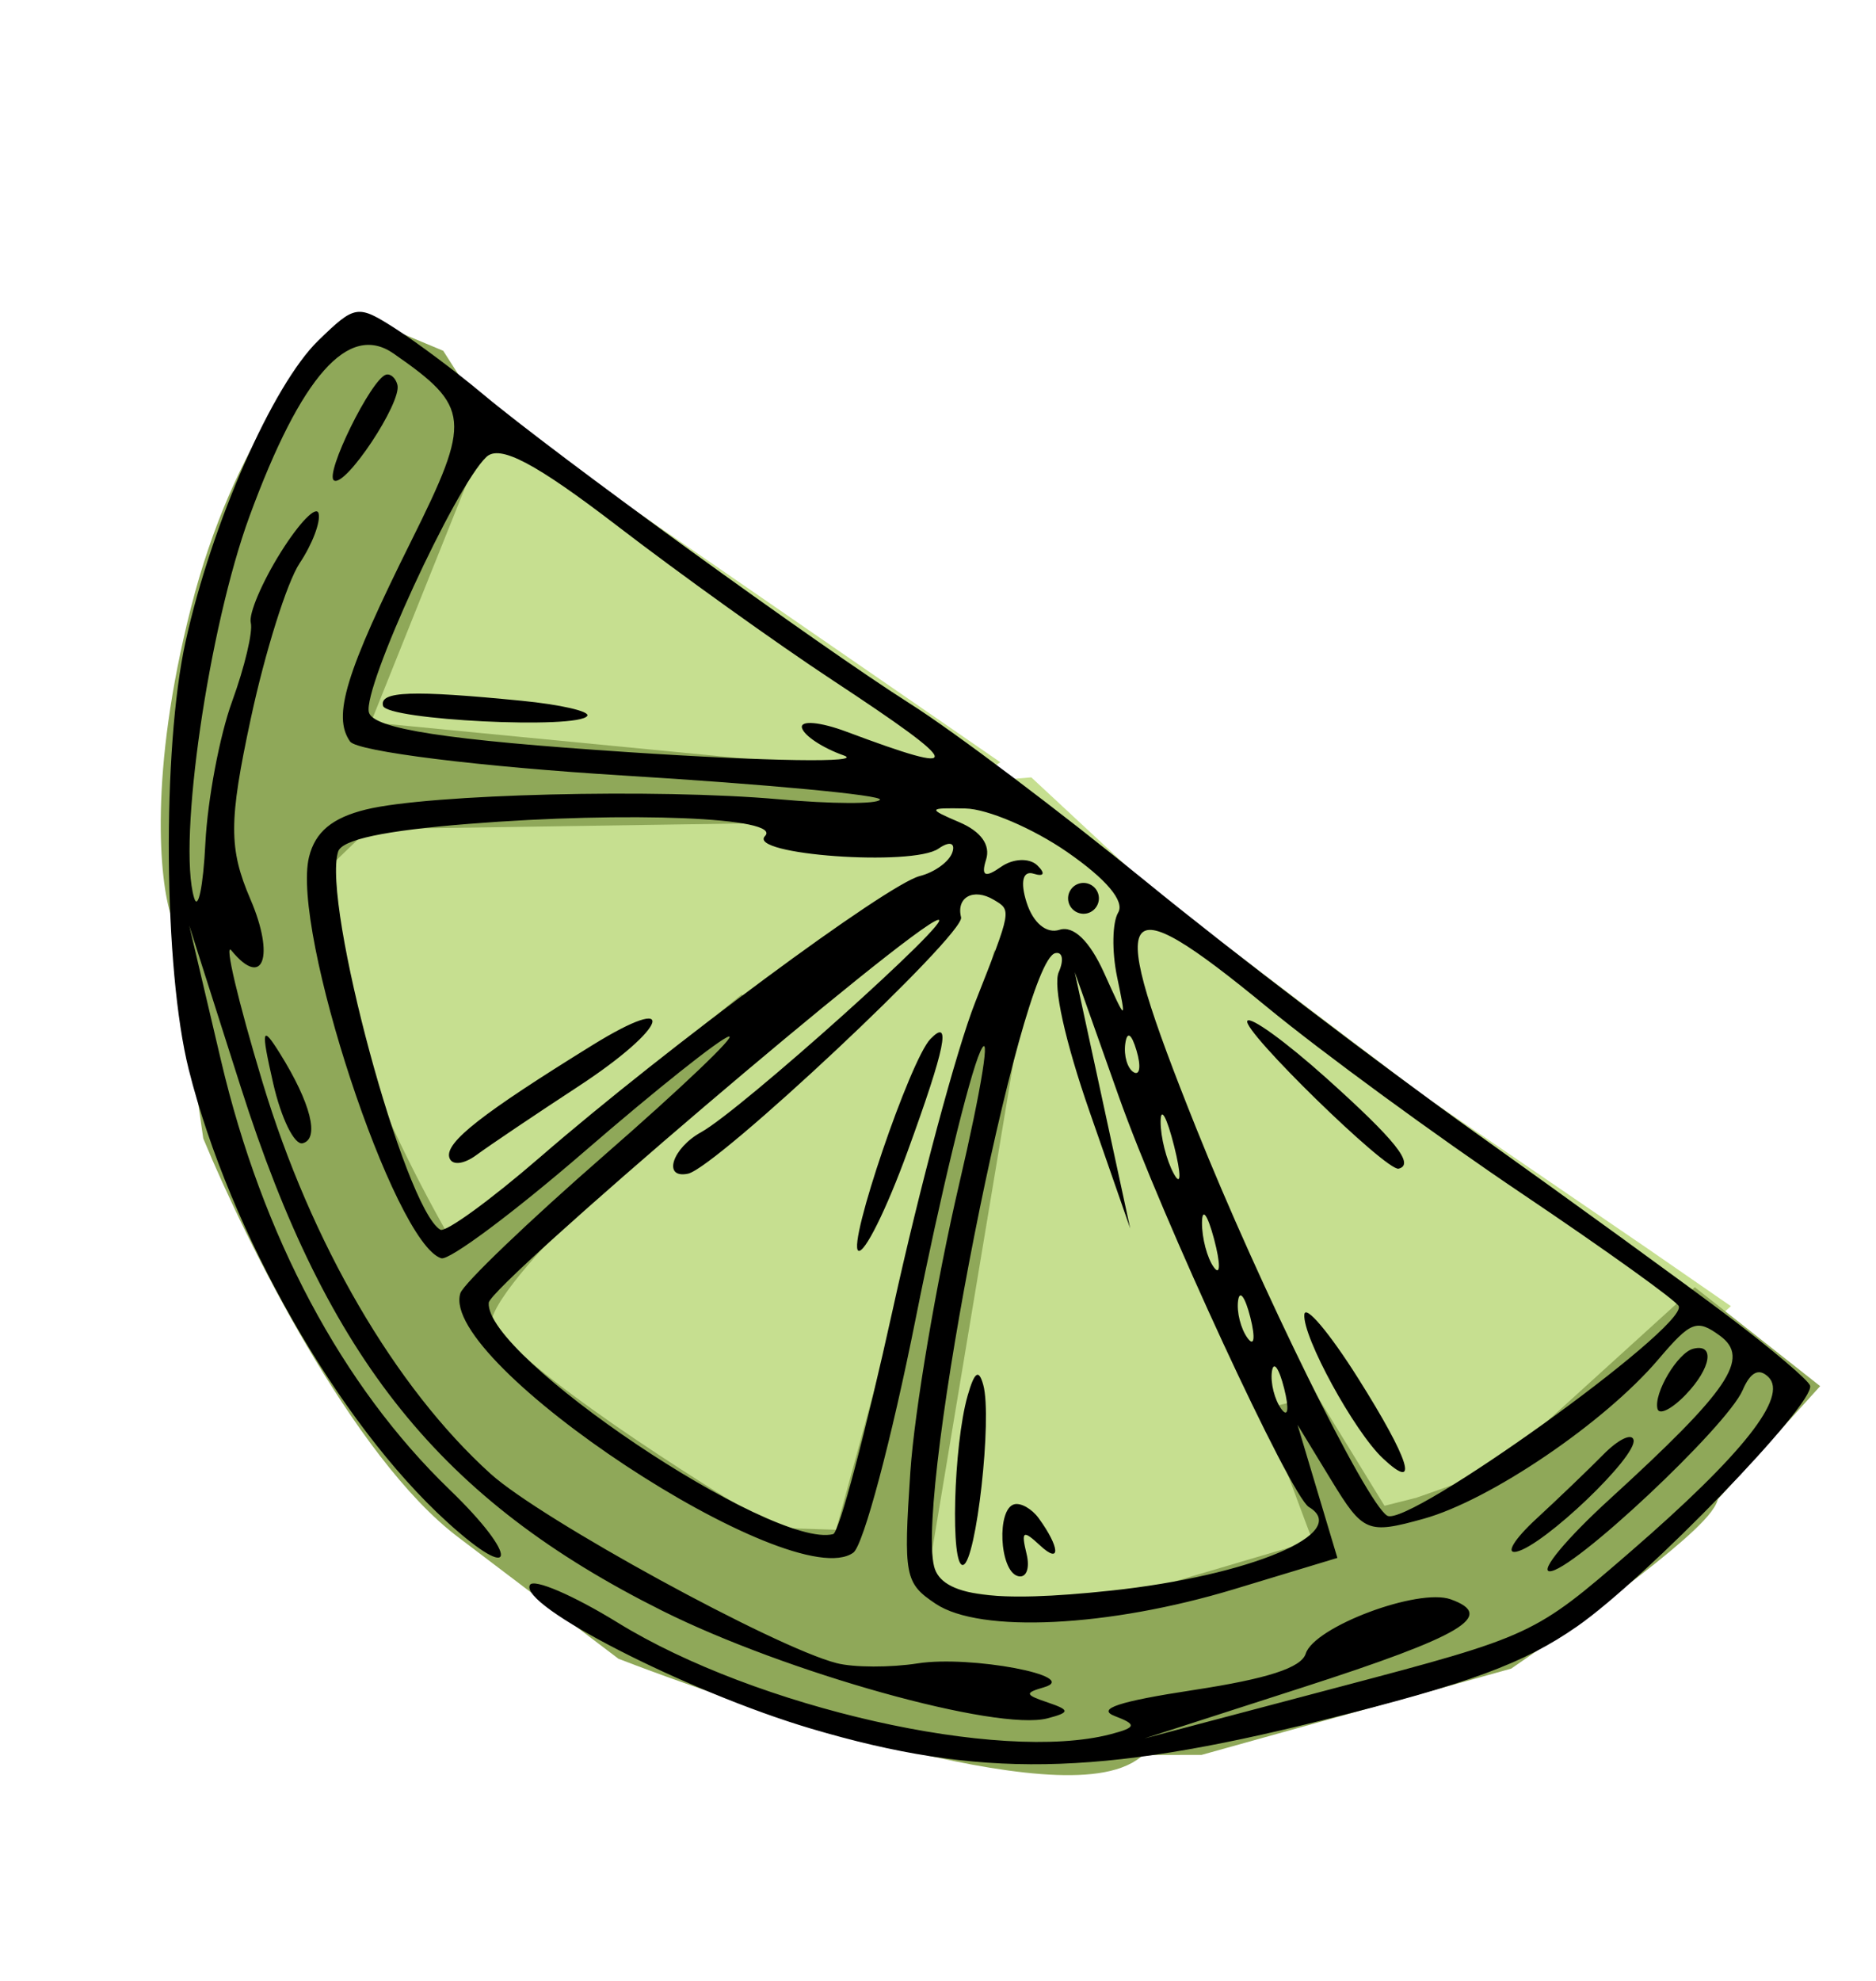
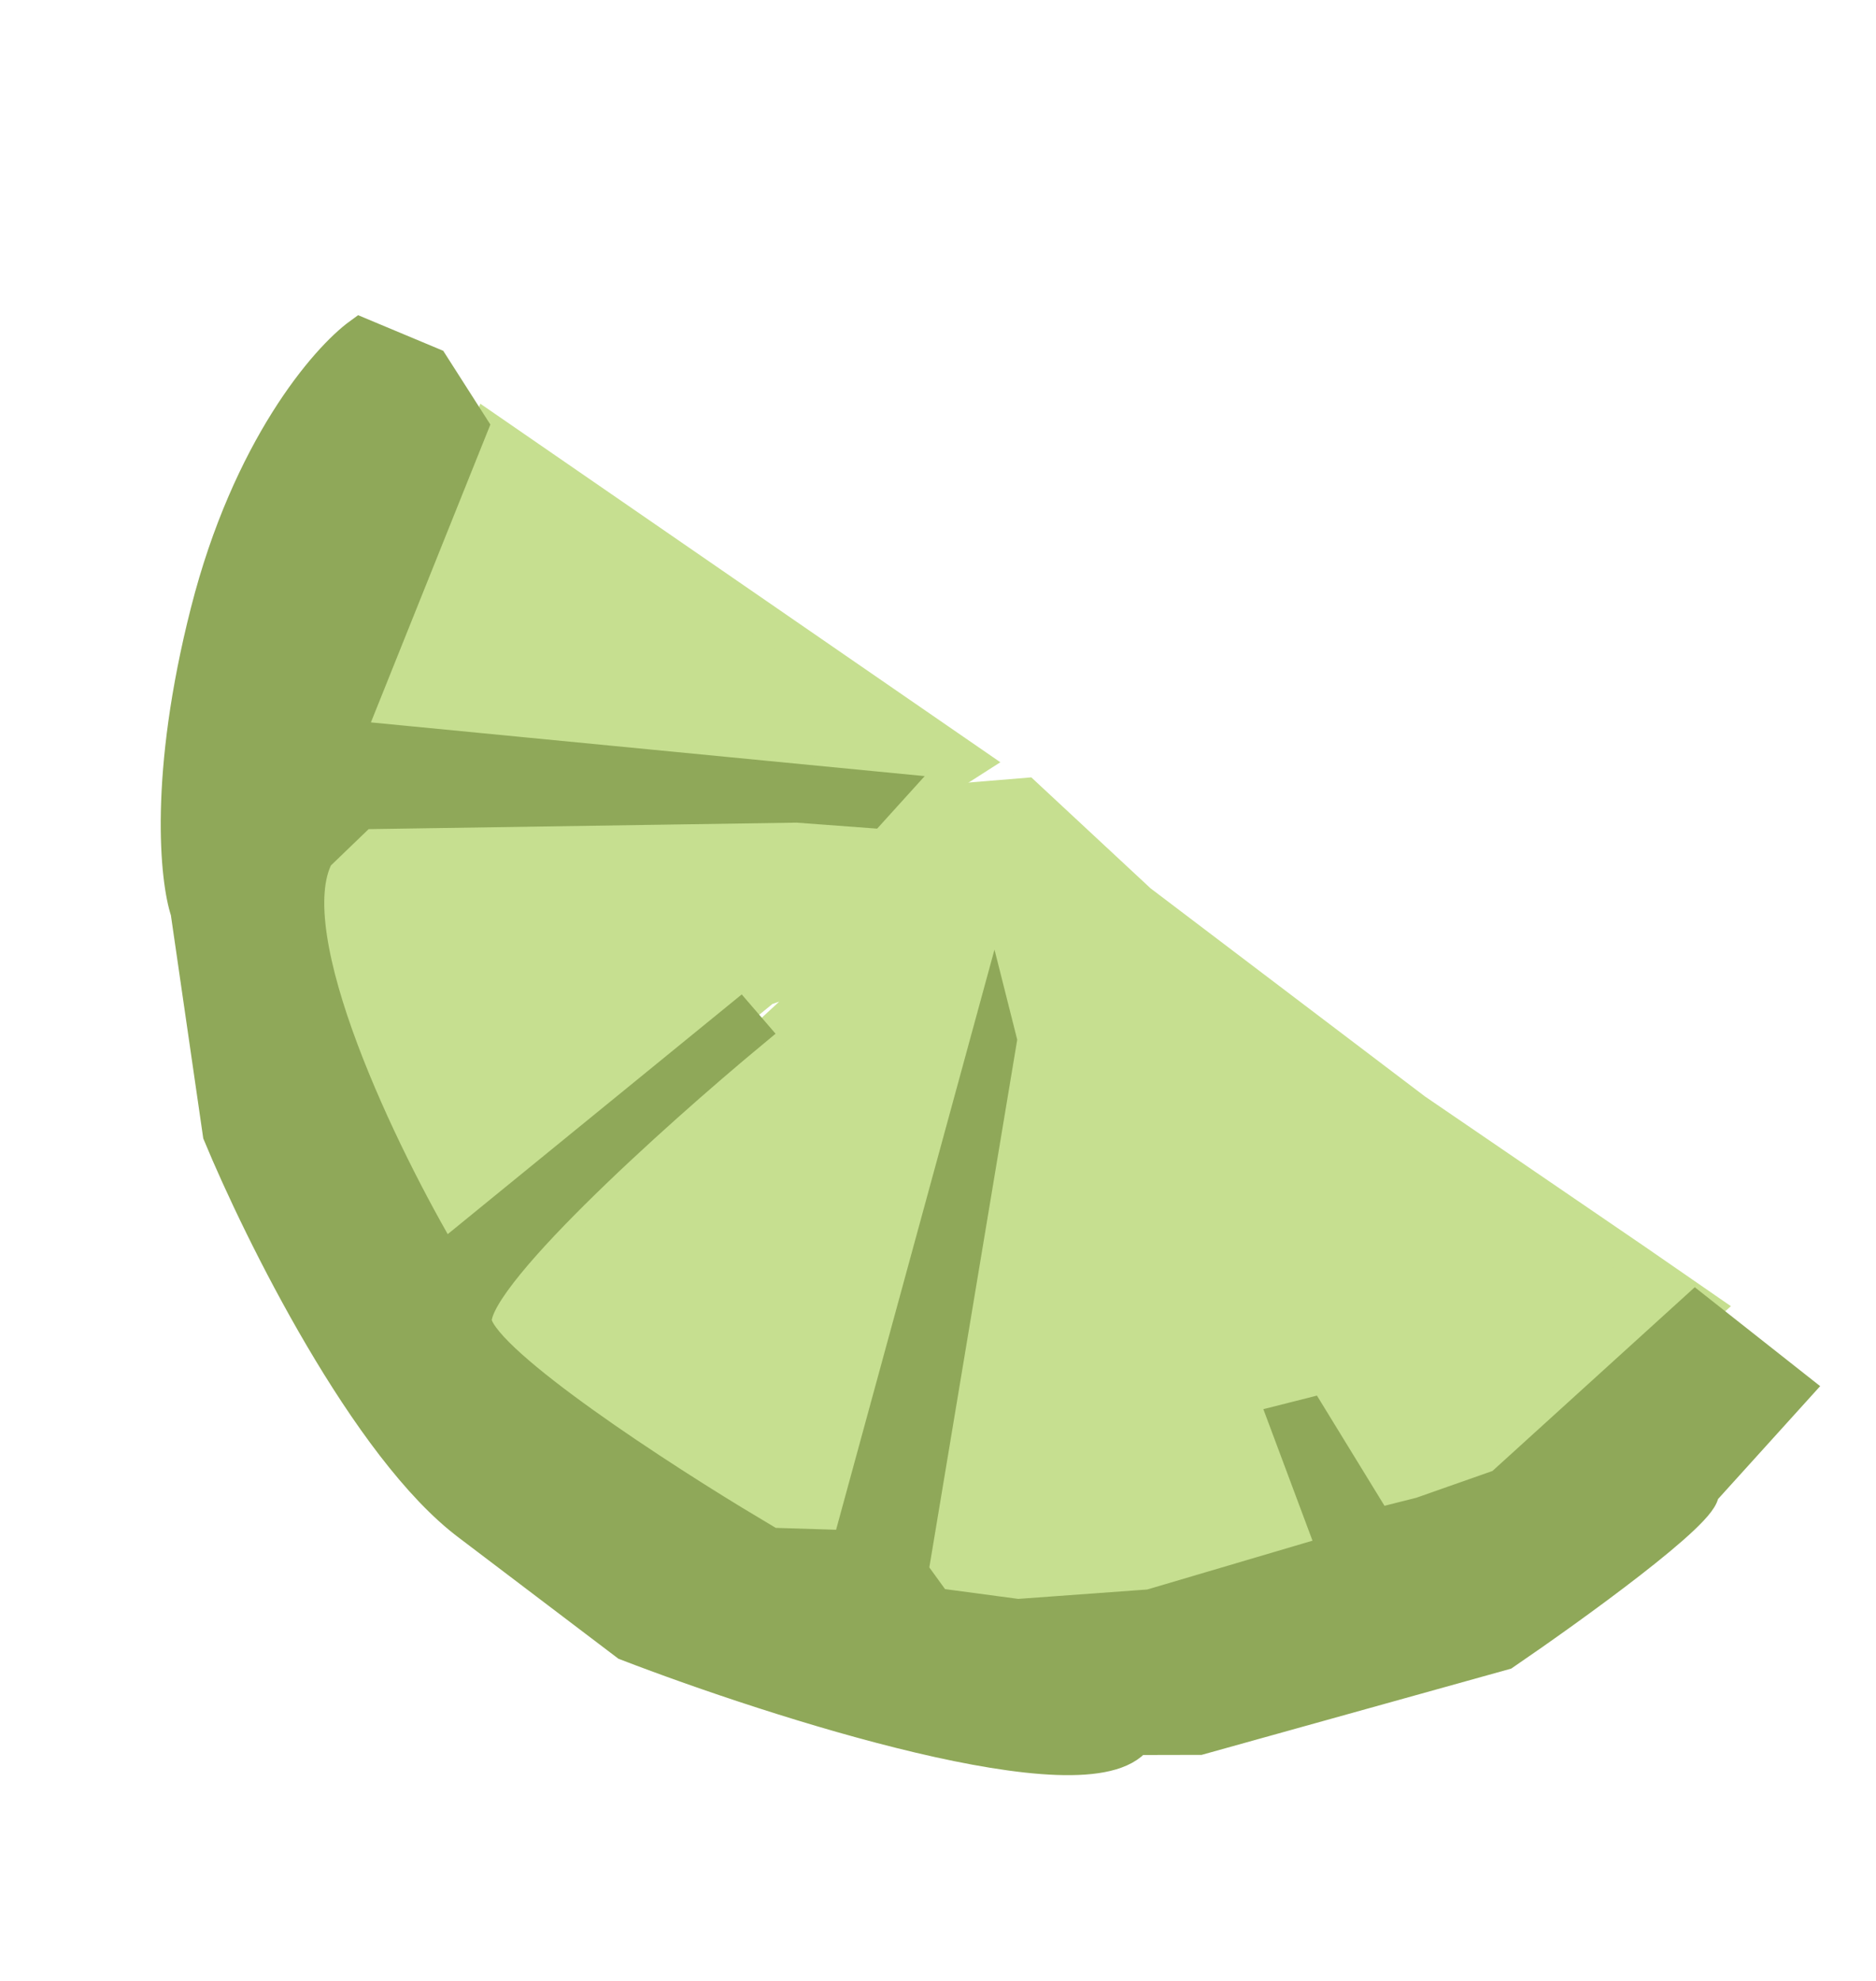
<svg xmlns="http://www.w3.org/2000/svg" width="54" height="57" viewBox="0 0 54 57" fill="none">
  <path d="M10.03 23.683L9.28 25.245L9.226 25.03L9.773 29.011L12.371 35.678L13.071 35.73L21.987 28.445L24.514 27.578L13.935 37.342C14.804 40.784 21.268 43.424 24.391 44.313L26.788 33.869L28.338 29.13L29.518 27.459C28.489 32.448 26.476 42.963 26.653 45.115C26.83 47.267 34.282 45.725 37.986 44.686L37.517 42.83L36.868 41.164L37.296 40.14C37.476 40.552 38.117 41.764 39.24 43.311C40.363 44.858 46.228 40.174 49.021 37.638L47.081 36.297L40.721 31.953L32.797 25.945L29.507 22.885L26.817 23.106L25.096 23.541L17.454 23.182L10.03 23.683Z" fill="#C6DF90" stroke="#C6DF90" />
  <path d="M14.039 12.371L10.238 20.882L26.709 22.674L27.891 21.918L14.039 12.371Z" fill="#C6DF90" stroke="#C6DF90" />
  <path d="M13.555 12.269L10.184 20.671L9.863 21.21L25.579 22.734L25.042 23.327L22.943 23.171L10.406 23.361L9.117 24.602C7.874 26.929 11.021 33.35 12.749 36.27L21.289 29.309L21.613 29.685C18.838 31.987 13.364 36.893 13.668 38.098C13.972 39.302 19.078 42.605 21.592 44.106L21.216 44.43L24.445 44.53L28.607 29.292L28.77 29.938L26.223 45.226L26.924 46.193L29.293 46.51L33.113 46.232L38.436 44.66L37.029 40.896L37.674 40.733L39.618 43.903L40.909 43.578L43.221 42.765L48.806 37.694L51.663 39.947L48.979 42.913C49.11 43.429 45.238 46.222 43.286 47.554L34.52 49.996L32.691 50C31.317 51.811 22.357 48.947 18.048 47.289L13.52 43.856C10.588 41.667 7.51 35.457 6.337 32.626L5.408 26.224C5.101 25.31 4.785 22.308 5.98 17.613C7.174 12.918 9.407 10.341 10.374 9.639L12.421 10.495L13.555 12.269Z" fill="#8FA859" stroke="#8FA859" />
-   <path fill-rule="evenodd" clip-rule="evenodd" d="M49.742 37.87C48.492 36.927 45.229 34.559 42.491 32.607C39.753 30.655 35.489 27.407 33.015 25.388C30.541 23.37 27.471 21.055 26.192 20.246C23.606 18.607 15.958 13.065 13.875 11.319C13.135 10.7 12.019 9.865 11.395 9.464C10.292 8.757 10.225 8.768 9.162 9.799C7.848 11.075 6.093 15.055 5.341 18.465C4.661 21.549 4.708 27.889 5.434 30.779C6.612 35.474 9.741 40.95 12.871 43.795C14.89 45.631 14.955 44.805 12.944 42.866C9.846 39.879 7.55 35.571 6.361 30.515L5.446 26.627L6.932 31.286C9.43 39.119 12.685 43.162 19.059 46.347C22.631 48.131 28.697 49.825 30.154 49.444C30.803 49.274 30.804 49.207 30.165 48.99C29.498 48.764 29.485 48.715 30.053 48.55C31.141 48.232 27.935 47.627 26.418 47.863C25.63 47.986 24.58 47.983 24.085 47.857C22.313 47.406 15.57 43.718 14.12 42.407C11.371 39.922 8.949 35.761 7.553 31.129C6.848 28.79 6.447 27.09 6.661 27.35C7.572 28.462 7.92 27.531 7.209 25.878C6.582 24.419 6.584 23.631 7.219 20.676C7.63 18.761 8.263 16.749 8.625 16.206C8.987 15.664 9.232 15.02 9.171 14.775C9.109 14.531 8.618 15.034 8.08 15.894C7.542 16.753 7.154 17.666 7.219 17.921C7.283 18.177 7.042 19.194 6.682 20.181C6.322 21.169 5.976 23.003 5.912 24.257C5.849 25.512 5.702 26.222 5.587 25.834C5.109 24.227 6.005 18.059 7.183 14.853C8.665 10.818 10.032 9.273 11.326 10.171C13.544 11.71 13.578 12.07 11.842 15.556C9.945 19.366 9.565 20.61 10.077 21.337C10.278 21.623 13.824 22.064 17.957 22.316C22.09 22.569 25.407 22.881 25.33 23.011C25.253 23.141 23.943 23.136 22.42 22.999C18.915 22.686 12.349 22.848 10.536 23.293C9.564 23.531 9.074 23.938 8.896 24.656C8.371 26.762 11.341 35.776 12.701 36.206C12.93 36.279 14.788 34.893 16.831 33.127C18.873 31.361 20.74 29.876 20.979 29.826C21.218 29.777 19.613 31.307 17.411 33.227C15.21 35.147 13.337 36.94 13.251 37.213C12.617 39.218 22.805 45.941 24.562 44.677C24.853 44.468 25.662 41.43 26.361 37.925C27.06 34.42 27.895 30.971 28.216 30.261C28.537 29.55 28.264 31.267 27.608 34.075C26.953 36.884 26.321 40.608 26.204 42.352C26.004 45.352 26.043 45.555 26.936 46.15C28.214 47.002 31.913 46.821 35.52 45.729L38.496 44.828L37.922 42.913L37.349 40.998L38.316 42.585C39.237 44.097 39.363 44.15 40.977 43.702C42.894 43.17 46.187 40.936 47.734 39.117C48.672 38.014 48.842 37.949 49.508 38.435C50.395 39.083 49.78 39.992 46.323 43.148C45.102 44.263 44.327 45.193 44.6 45.213C45.22 45.259 49.709 41.052 50.162 40C50.386 39.479 50.628 39.356 50.902 39.622C51.482 40.184 50.17 41.845 46.941 44.642C44.162 47.048 44.109 47.073 38.544 48.543L32.943 50.023L37.477 48.561C42.099 47.072 43.077 46.492 41.758 46.02C40.825 45.686 37.83 46.808 37.585 47.583C37.456 47.99 36.488 48.304 34.368 48.628C32.191 48.96 31.549 49.173 32.094 49.381C32.73 49.623 32.709 49.708 31.966 49.902C28.782 50.731 21.76 49.142 17.783 46.692C16.505 45.905 15.368 45.416 15.255 45.604C14.907 46.188 19.792 48.687 23.34 49.739C28.175 51.172 31.595 51.117 38.073 49.498C42.325 48.435 43.863 47.868 45.4 46.797C47.4 45.404 52.26 40.381 52.102 39.87C52.053 39.713 50.991 38.813 49.742 37.87ZM48.739 38.81C48.291 38.923 47.597 40.09 47.71 40.538C47.758 40.729 48.124 40.546 48.523 40.131C49.255 39.369 49.372 38.65 48.739 38.81ZM43.795 34.337C41.347 32.69 38.051 30.278 36.471 28.978C32.097 25.382 31.799 25.889 34.429 32.454C36.265 37.04 39.329 43.255 39.931 43.614C40.525 43.968 48.522 38.228 48.324 37.588C48.281 37.447 46.243 35.984 43.795 34.337ZM46.157 41.848C45.732 42.279 44.862 43.114 44.223 43.703C43.583 44.293 43.326 44.719 43.651 44.649C44.435 44.48 47.139 41.899 47.021 41.431C46.97 41.23 46.581 41.418 46.157 41.848ZM38.176 31.02C37.01 29.975 35.988 29.235 35.904 29.376C35.743 29.645 39.912 33.715 40.259 33.628C40.73 33.509 40.17 32.808 38.176 31.02ZM39.084 39.645C38.262 38.343 37.569 37.524 37.545 37.826C37.492 38.467 38.984 41.195 39.808 41.966C40.875 42.964 40.579 42.014 39.084 39.645ZM36.611 39.468C36.566 39.795 36.689 40.279 36.883 40.544C37.077 40.81 37.113 40.543 36.964 39.952C36.815 39.36 36.656 39.143 36.611 39.468ZM37.676 43.364C37.152 43.051 33.434 35.023 32.201 31.543L30.936 27.972L31.735 31.661L32.533 35.349L31.362 31.984C30.657 29.959 30.304 28.362 30.475 27.974C30.631 27.621 30.584 27.375 30.372 27.428C29.358 27.684 26.348 42.934 26.888 45.076C27.103 45.926 28.603 46.13 31.972 45.77C35.988 45.342 38.918 44.105 37.676 43.364ZM35.638 37.426C35.593 37.752 35.715 38.236 35.91 38.502C36.103 38.767 36.14 38.501 35.991 37.909C35.841 37.317 35.682 37.1 35.638 37.426ZM30.716 24.515C29.738 23.838 28.421 23.275 27.789 23.264C26.706 23.243 26.695 23.266 27.616 23.66C28.239 23.926 28.517 24.316 28.384 24.735C28.235 25.209 28.353 25.267 28.811 24.946C29.159 24.7 29.632 24.68 29.86 24.902C30.097 25.132 30.052 25.235 29.755 25.141C29.443 25.042 29.36 25.372 29.55 25.967C29.738 26.557 30.121 26.876 30.497 26.755C30.898 26.625 31.364 27.074 31.778 27.989C32.424 29.418 32.426 29.418 32.153 28.1C32.002 27.37 32.017 26.542 32.186 26.259C32.381 25.932 31.845 25.296 30.716 24.515ZM34.599 35.18C34.596 35.626 34.749 36.205 34.941 36.467C35.132 36.728 35.135 36.363 34.947 35.655C34.759 34.948 34.603 34.734 34.599 35.18ZM33.408 32.268C33.404 32.709 33.575 33.387 33.788 33.774C34.001 34.161 34.004 33.8 33.795 32.971C33.586 32.143 33.412 31.827 33.408 32.268ZM31.079 25.419C30.843 25.479 30.698 25.721 30.758 25.958C30.817 26.195 31.06 26.339 31.297 26.28C31.533 26.22 31.678 25.977 31.618 25.741C31.558 25.504 31.316 25.359 31.079 25.419ZM32.39 30.037C32.344 30.378 32.453 30.746 32.632 30.853C32.811 30.959 32.849 30.68 32.715 30.231C32.568 29.735 32.441 29.659 32.39 30.037ZM28.605 25.891C28.023 25.544 27.518 25.815 27.664 26.396C27.785 26.875 20.612 33.606 19.802 33.773C19.063 33.925 19.348 33.037 20.186 32.576C21.313 31.955 27.588 26.33 26.997 26.47C26.224 26.652 14.105 36.979 14.068 37.487C13.952 39.031 22.227 44.587 23.982 44.144C24.153 44.101 24.924 41.192 25.698 37.679C26.47 34.166 27.538 30.19 28.07 28.842C29.128 26.157 29.121 26.199 28.605 25.891ZM23.969 19.575C22.364 18.518 19.585 16.527 17.791 15.15C15.412 13.324 14.387 12.783 14 13.149C13.104 13.996 10.437 19.791 10.618 20.496C10.741 20.972 12.85 21.296 18.09 21.643C22.105 21.909 24.895 21.952 24.289 21.738C23.683 21.525 23.141 21.167 23.084 20.943C23.028 20.72 23.607 20.77 24.372 21.057C27.851 22.36 27.775 22.082 23.969 19.575ZM27.016 24.418C26.277 24.939 21.5 24.594 22.02 24.058C22.539 23.522 18.106 23.34 13.485 23.707C11.059 23.901 9.843 24.159 9.733 24.505C9.263 25.98 11.639 34.766 12.674 35.384C12.825 35.474 14.119 34.532 15.552 33.292C19.186 30.144 25.535 25.446 26.476 25.208C26.907 25.099 27.331 24.789 27.416 24.518C27.503 24.246 27.325 24.201 27.016 24.418ZM26.782 29.896C26.201 30.495 24.393 35.801 24.706 35.988C24.877 36.09 25.514 34.807 26.122 33.138C27.213 30.142 27.391 29.268 26.782 29.896ZM29.895 43.681C29.7 43.416 29.387 43.237 29.197 43.285C28.687 43.414 28.765 45.182 29.288 45.348C29.536 45.427 29.654 45.14 29.549 44.711C29.388 44.049 29.447 44.013 29.939 44.471C30.541 45.031 30.512 44.527 29.895 43.681ZM27.852 40.163C27.444 41.59 27.351 45.124 27.724 45.03C28.102 44.935 28.566 40.794 28.303 39.85C28.174 39.383 28.05 39.469 27.852 40.163ZM15.021 20.165C11.861 19.854 10.919 19.887 11.025 20.308C11.129 20.721 16.668 20.994 16.905 20.597C16.981 20.469 16.134 20.274 15.021 20.165ZM17.039 30.082C13.872 32.042 12.822 32.864 12.931 33.298C12.993 33.542 13.337 33.514 13.716 33.234C14.087 32.961 15.407 32.072 16.65 31.259C19.237 29.566 19.588 28.504 17.039 30.082ZM11.115 10.78C10.694 10.886 9.329 13.655 9.615 13.825C9.947 14.024 11.568 11.582 11.44 11.076C11.391 10.88 11.245 10.747 11.115 10.78ZM8.059 30.315C7.536 29.475 7.506 29.604 7.862 31.166C8.092 32.177 8.474 32.956 8.711 32.897C9.207 32.771 8.946 31.738 8.059 30.315Z" fill="black" />
</svg>